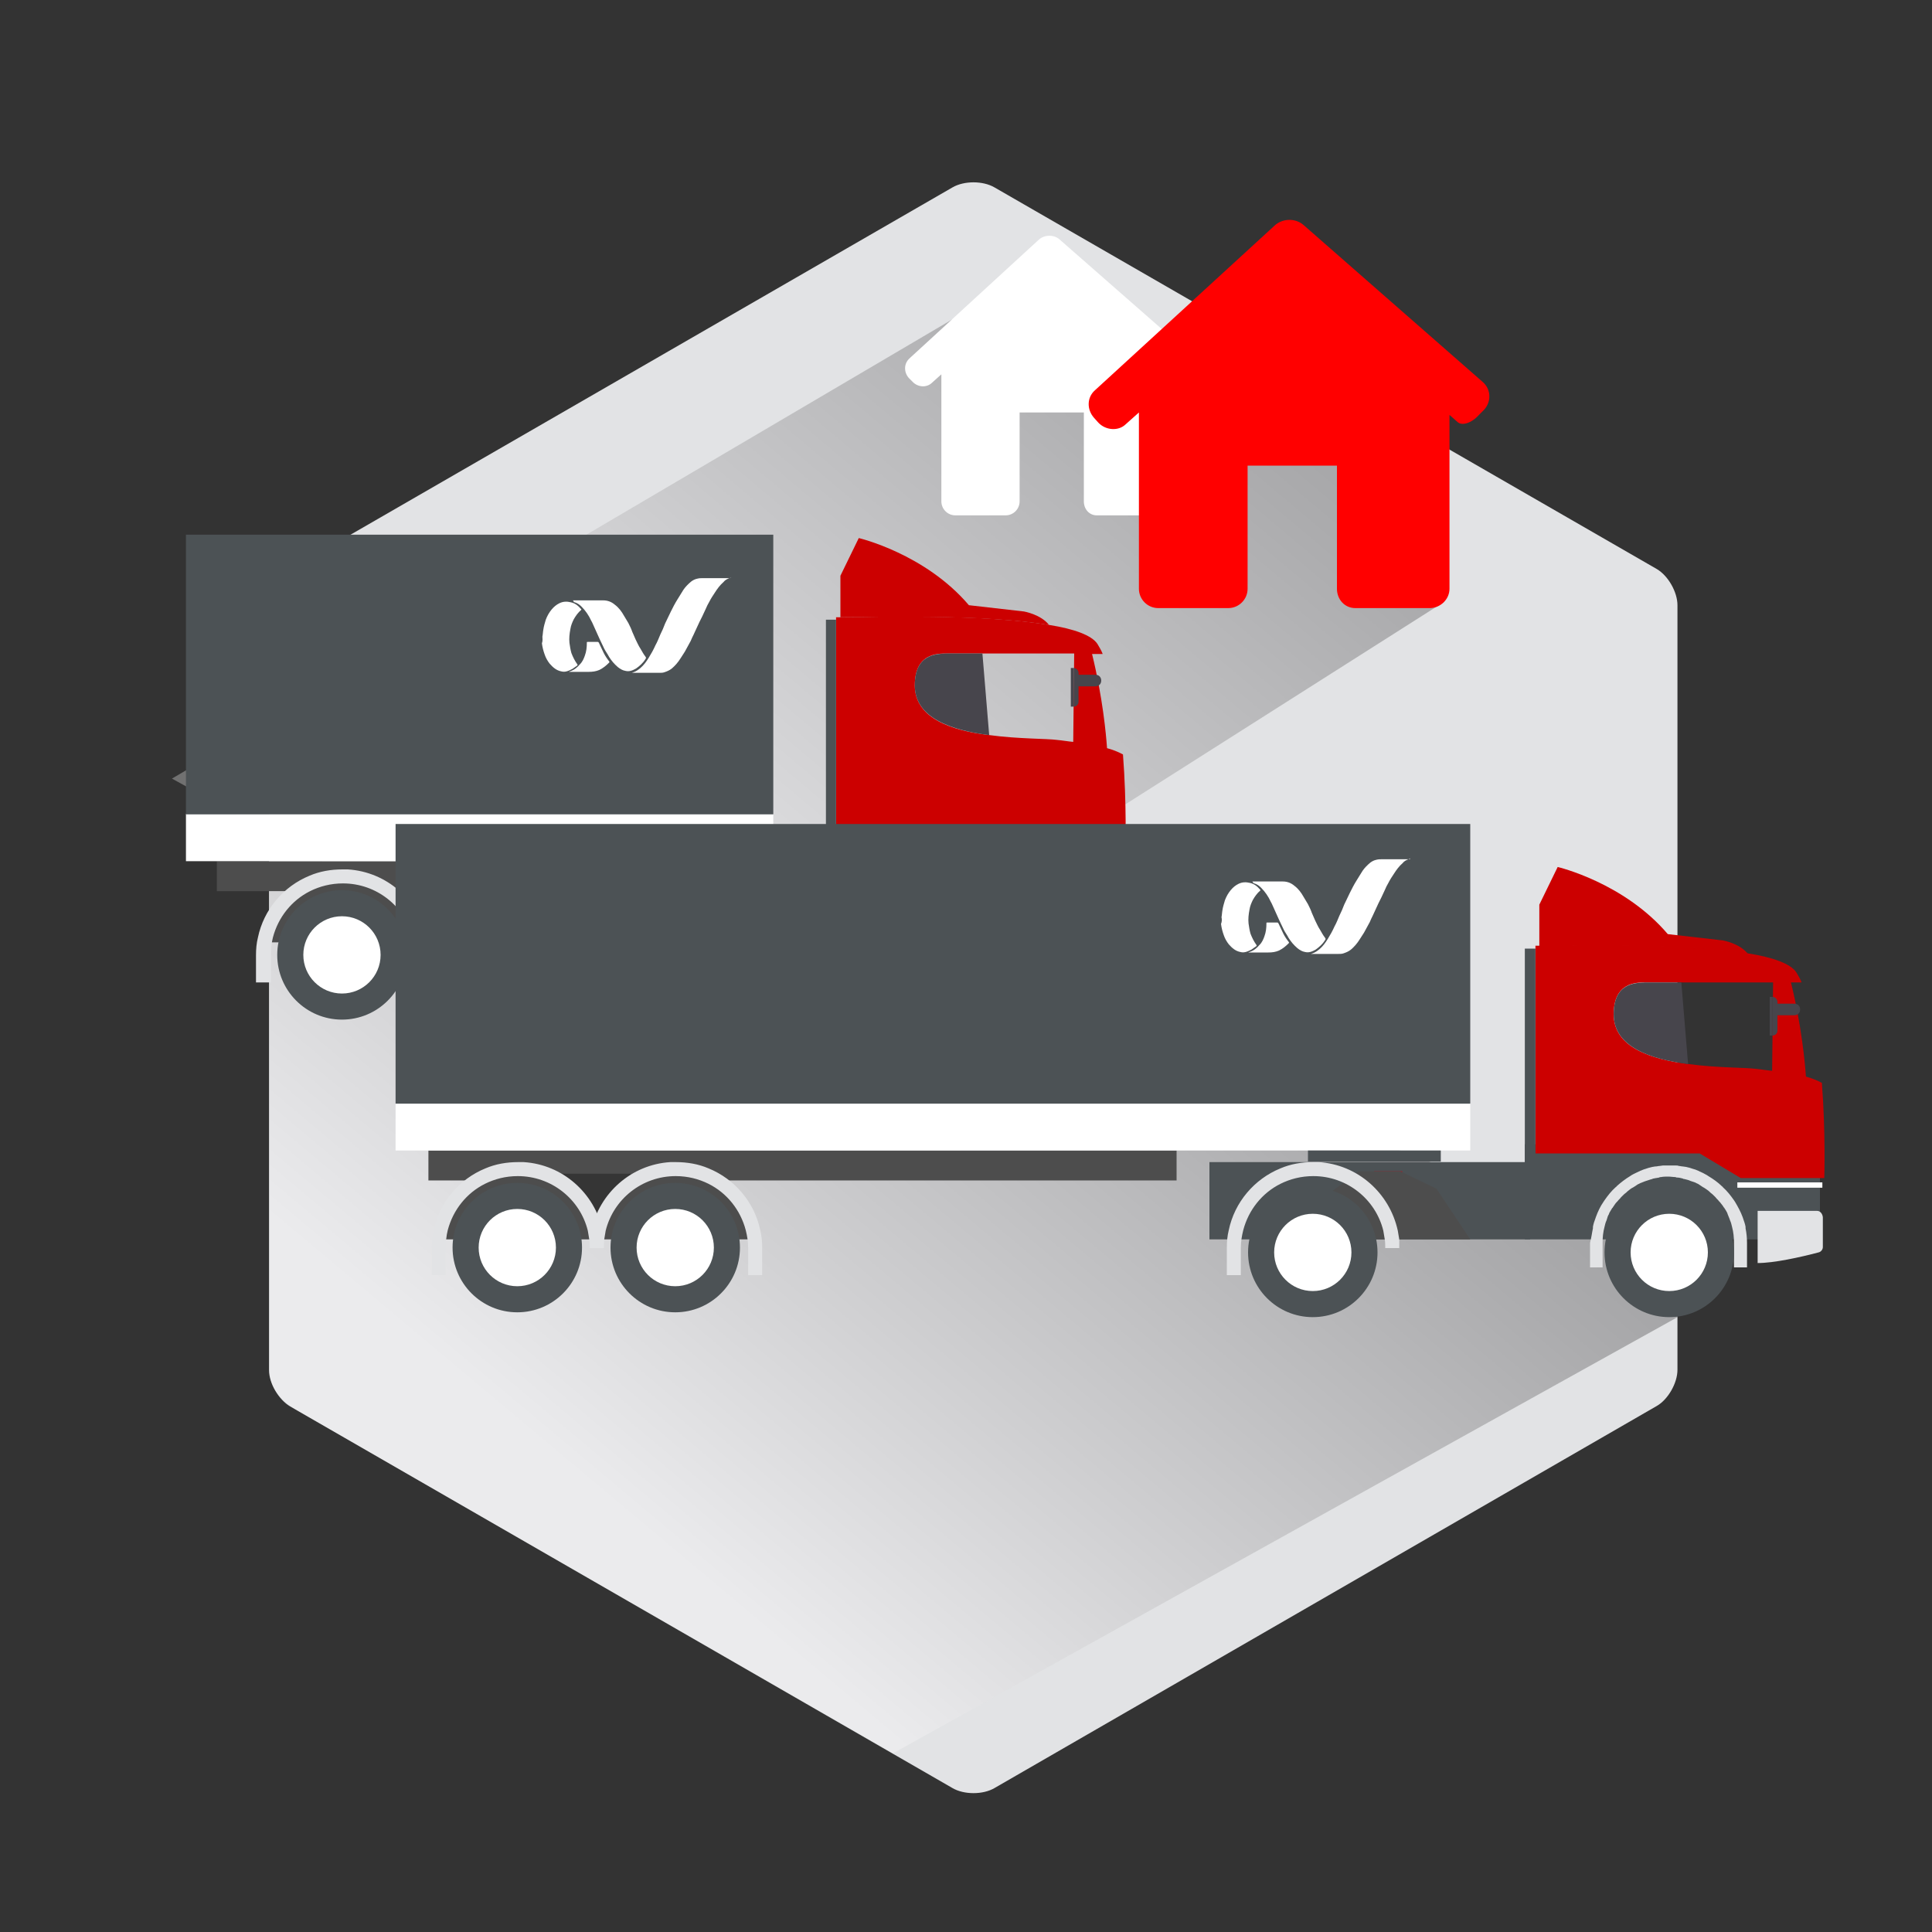
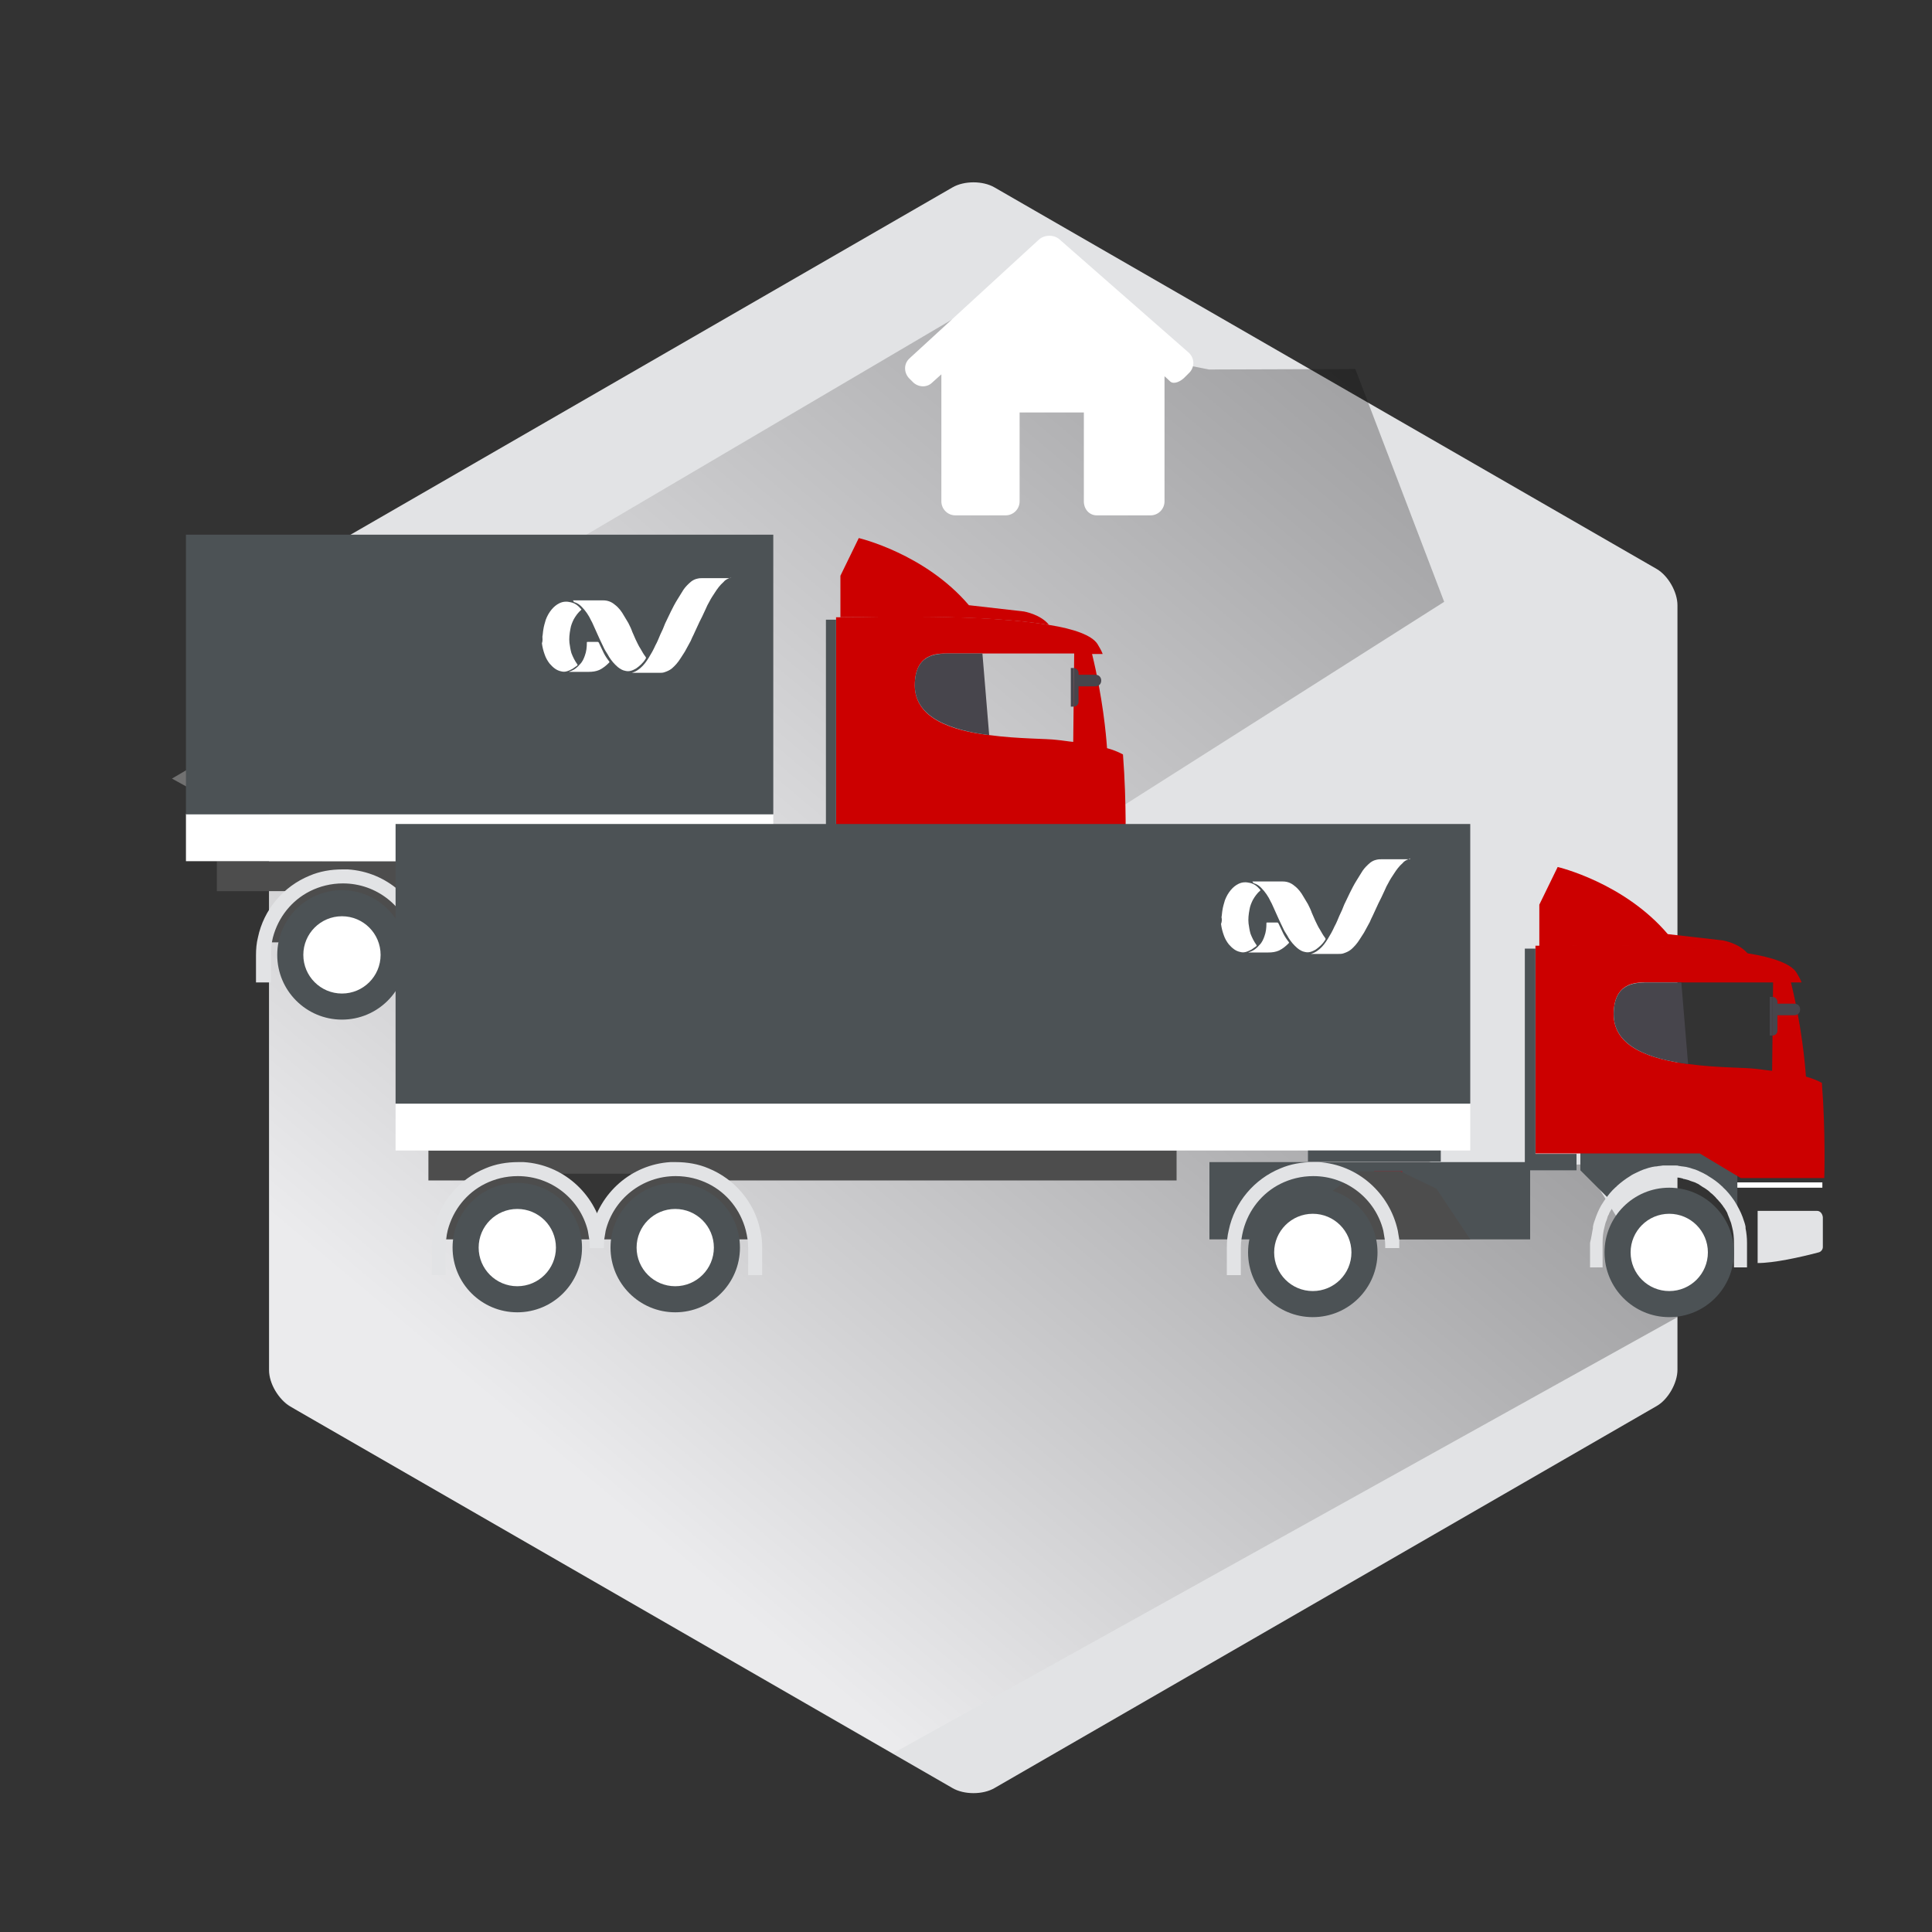
<svg xmlns="http://www.w3.org/2000/svg" version="1.1" id="Layer_1" x="0px" y="0px" viewBox="0 0 400 400" enable-background="new 0 0 400 400" xml:space="preserve">
  <rect x="0" y="0" width="400" height="400" fill="#333333" stroke="none" />
  <g>
    <path fill="#E2E3E5" d="M347.3,283.6c0,2.8-2,6.2-4.3,7.5l-137.1,79.1c-2.4,1.4-6.3,1.4-8.7,0L60.1,291.2c-2.4-1.4-4.4-4.8-4.4-7.5   V125.4c0-2.8,2-6.2,4.4-7.5l137.1-79.1c2.4-1.4,6.3-1.4,8.7,0L343,117.8c2.4,1.4,4.3,4.8,4.3,7.5V283.6z" />
    <linearGradient id="SVGID_1_" gradientUnits="userSpaceOnUse" x1="117.866" y1="318.518" x2="248.371" y2="162.987">
      <stop offset="6.043960e-002" style="stop-color:#FFFFFF" />
      <stop offset="0.392" style="stop-color:#A1A1A1" />
      <stop offset="0.813" style="stop-color:#2E2E2E" />
      <stop offset="1" style="stop-color:#000000" />
    </linearGradient>
    <path opacity="0.3" fill="url(#SVGID_1_)" d="M55.8,283.6V164.7l26.1-6.5l215.8,83l30.3-0.1l19.5,31.5l-162.6,90.4L61.7,292.1   C58.3,290.1,55.8,287.5,55.8,283.6z" />
    <linearGradient id="SVGID_2_" gradientUnits="userSpaceOnUse" x1="114.794" y1="205.418" x2="252.812" y2="40.935">
      <stop offset="6.043960e-002" style="stop-color:#FFFFFF" />
      <stop offset="0.392" style="stop-color:#A1A1A1" />
      <stop offset="0.813" style="stop-color:#2E2E2E" />
      <stop offset="1" style="stop-color:#000000" />
    </linearGradient>
    <path opacity="0.3" fill="url(#SVGID_2_)" d="M112.3,203.4l-76.7-42.2l161.6-95.1l53.1,10.4l30.3-0.1l18.4,48.2L140,225.6   C140,225.6,112.3,207.3,112.3,203.4z" />
    <rect x="250.4" y="240.6" fill="#4C5255" width="66.4" height="16" />
    <rect x="88.7" y="238.2" fill="#4D4D4D" width="154.9" height="6.2" />
    <rect x="44.9" y="178.3" fill="#4D4D4D" width="168.1" height="6.2" />
-     <rect x="315.7" y="236.9" fill="#4C5255" width="61.1" height="19.7" />
    <rect x="116.1" y="243" fill="#353535" width="14.5" height="8.4" />
    <rect x="284.5" y="242.5" fill="#B50F1F" width="5.8" height="6.1" />
    <rect x="81.9" y="228.4" fill="#FFFFFF" width="222.5" height="9.8" />
    <rect x="38.5" y="168.5" fill="#FFFFFF" width="121.6" height="9.8" />
    <polygon fill="#4D4D4D" points="304.4,256.6 269.2,256.6 273.2,248.6 281.3,242.5 289.9,242.5 297.4,246.1  " />
    <polygon fill="#4D4D4D" points="124.9,256.6 89.7,256.6 93.7,248.6 101.8,242.5 110.4,242.5 117.9,246.1  " />
    <polygon fill="#4D4D4D" points="89.3,195.1 54.1,195.1 58.1,187 66.2,181 74.8,181 82.3,184.6  " />
    <circle fill="#4C5255" cx="107.1" cy="258.3" r="13.4" />
    <circle fill="#FFFFFF" cx="107.1" cy="258.3" r="8" />
    <path fill="#E2E3E5" d="M125,258.4h-2.9c0-0.6,0-1.2-0.1-1.8c-0.1-0.6-0.2-1.2-0.3-1.8c-1.6-6.5-7.5-11.3-14.5-11.3   c-2.5,0-4.8,0.6-6.8,1.6c-3.8,1.9-6.6,5.4-7.7,9.6c-0.3,1.2-0.4,2.4-0.4,3.7v5.6h-2.9v-5.6c0-1.3,0.1-2.5,0.4-3.7   c1.2-5.8,5.3-10.6,10.7-12.8c2.1-0.9,4.4-1.3,6.8-1.3c0.4,0,0.7,0,1.1,0c8.1,0.5,14.7,6.4,16.4,14.2c0.1,0.6,0.2,1.2,0.3,1.8   C125,257.2,125,257.8,125,258.4z" />
    <circle fill="#4C5255" cx="70.8" cy="197.7" r="13.4" />
    <circle fill="#FFFFFF" cx="70.8" cy="197.7" r="8" />
    <path fill="#E2E3E5" d="M88.8,197.8h-2.9c0-0.6,0-1.2-0.1-1.8c-0.1-0.6-0.2-1.2-0.3-1.8c-1.6-6.5-7.5-11.3-14.5-11.3   c-2.5,0-4.8,0.6-6.8,1.6c-3.8,1.9-6.6,5.4-7.7,9.6c-0.3,1.2-0.4,2.4-0.4,3.7v5.6H53v-5.6c0-1.3,0.1-2.5,0.4-3.7   c1.2-5.8,5.3-10.6,10.7-12.8c2.1-0.9,4.4-1.3,6.8-1.3c0.4,0,0.7,0,1.1,0c8.1,0.5,14.7,6.4,16.4,14.2c0.1,0.6,0.2,1.2,0.3,1.8   C88.7,196.5,88.8,197.1,88.8,197.8z" />
    <polygon fill="#4D4D4D" points="122.2,256.6 157.4,256.6 153.4,248.6 145.4,242.5 136.7,242.5 129.3,246.1  " />
    <path fill="#E2E3E5" d="M122.1,258.4h2.9c0-0.6,0-1.2,0.1-1.8c0.1-0.6,0.2-1.2,0.3-1.8c1.6-6.5,7.5-11.3,14.5-11.3   c2.5,0,4.8,0.6,6.8,1.6c3.8,1.9,6.6,5.4,7.7,9.6c0.3,1.2,0.5,2.4,0.5,3.7v5.6h2.9v-5.6c0-1.3-0.1-2.5-0.4-3.7   c-1.2-5.8-5.3-10.6-10.7-12.8c-2.1-0.9-4.4-1.3-6.8-1.3c-0.4,0-0.7,0-1.1,0c-8.1,0.5-14.7,6.4-16.4,14.2c-0.1,0.6-0.2,1.2-0.3,1.8   C122.2,257.2,122.1,257.8,122.1,258.4z" />
    <path fill="#E2E3E5" d="M289.7,258.4h-2.9c0-0.6,0-1.2-0.1-1.8c-0.1-0.6-0.2-1.2-0.3-1.8c-1.6-6.5-7.5-11.3-14.5-11.3   c-2.5,0-4.8,0.6-6.8,1.6c-3.8,1.9-6.6,5.4-7.7,9.6c-0.3,1.2-0.5,2.4-0.5,3.7v5.6H254v-5.6c0-1.3,0.1-2.5,0.4-3.7   c1.2-5.8,5.3-10.6,10.7-12.8c2.1-0.9,4.4-1.3,6.8-1.3c0.4,0,0.7,0,1.1,0c8.1,0.5,14.7,6.4,16.4,14.2c0.1,0.6,0.2,1.2,0.3,1.8   C289.7,257.2,289.7,257.8,289.7,258.4z" />
    <rect x="270.8" y="238.2" fill="#4C5255" width="27.5" height="2.3" />
    <polygon fill="#4C5255" points="327.2,238.9 327.2,242.3 333.4,248.5 338.9,244 347.8,242.7 352.8,244.6 359.7,251.5 359.7,238    327.2,238  " />
    <path fill="#CC0000" d="M317.9,195.8v43h34l8.5,5.1h17.3c0,0,0.3-9.4-0.5-19.7c-1.1-0.6-2.2-1-3.3-1.3c-0.2-2.9-0.9-10.5-3.1-19.5   h2.2c-0.3-0.8-0.7-1.4-1.1-2.1c-1.2-1.8-4.9-3.1-9.9-3.9c-13.5-2.3-36.4-1.7-43.2-1.6C318.4,195.8,318.1,195.8,317.9,195.8z    M334.1,210c0-6.6,4.6-6.6,6.6-6.6h26.4l-0.2,18.3c-1.1-0.1-2.2-0.3-3.3-0.4c-2.2-0.3-8.1-0.2-14-1   C341.9,219.3,334.1,216.9,334.1,210z" />
    <path fill="#47454C" d="M334.1,210c0,6.8,7.7,9.3,15.4,10.3l-1.4-16.9h-7.4C338.7,203.5,334.1,203.4,334.1,210z" />
-     <path fill="none" d="M348.2,203.5l1.4,16.9c5.9,0.8,11.8,0.7,14,1c1.1,0.2,2.3,0.3,3.3,0.4l0.2-18.3H348.2z" />
    <path fill="#CC0000" d="M318.7,187.3v8.6c6.8,0,29.6-0.7,43.2,1.6c-1.7-2.2-5.2-2.8-5.2-2.8l-11.4-1.3   c-9.1-10.7-22.8-13.9-22.8-13.9L318.7,187.3z" />
    <polygon fill="#4C5255" points="315.7,196.4 315.7,242.3 326.4,242.3 326.4,238.9 317.9,238.9 317.9,196.4  " />
    <path fill="#E2E3E5" d="M329.8,254.3c0-0.1,0-0.2,0-0.3c0.1-0.6,0.3-1.2,0.5-1.7c0-0.1,0.1-0.2,0.1-0.3c0.4-1.1,0.9-2.2,1.6-3.2   c0.1-0.1,0.1-0.2,0.2-0.3c0.7-1,1.4-1.9,2.3-2.7c0.1-0.1,0.2-0.1,0.2-0.2c0.9-0.8,1.8-1.5,2.8-2.1c0.1-0.1,0.2-0.1,0.3-0.2   c0.5-0.3,1-0.5,1.6-0.8c0,0,0,0,0,0c0.1,0,0.2-0.1,0.2-0.1c0.3-0.1,0.7-0.3,1.1-0.4c0.2-0.1,0.4-0.1,0.6-0.2   c0.3-0.1,0.5-0.1,0.8-0.2c0.2,0,0.4-0.1,0.7-0.1c0.3,0,0.5-0.1,0.8-0.1c0.2,0,0.5-0.1,0.7-0.1c0.1,0,0.2,0,0.3,0c0.3,0,0.7,0,1,0h0   c0,0,0,0,0,0c0.3,0,0.7,0,1,0c0.1,0,0.2,0,0.3,0c0.2,0,0.5,0,0.7,0.1c0.3,0,0.5,0.1,0.8,0.1c0.2,0,0.5,0.1,0.7,0.1   c0.3,0.1,0.5,0.1,0.8,0.2c0.2,0.1,0.4,0.1,0.6,0.2c0.4,0.1,0.7,0.2,1.1,0.4c0.1,0,0.2,0.1,0.2,0.1c0,0,0,0,0,0   c0.5,0.2,1.1,0.5,1.6,0.8c0.1,0.1,0.2,0.1,0.3,0.2c1,0.6,2,1.3,2.8,2.1c0.1,0.1,0.2,0.1,0.2,0.2c0.9,0.8,1.6,1.7,2.3,2.7   c0.1,0.1,0.1,0.2,0.2,0.3c0.6,1,1.2,2.1,1.6,3.2c0,0.1,0.1,0.2,0.1,0.3c0.2,0.6,0.4,1.1,0.5,1.7c0,0.1,0,0.2,0,0.3   c0.2,1,0.3,2,0.3,3v5.1H359v-5.1c0-1.1-0.1-2.2-0.4-3.3c-0.1-0.4-0.2-0.9-0.4-1.3c0-0.1-0.1-0.2-0.1-0.3c-0.1-0.3-0.3-0.7-0.4-1   c0-0.1-0.1-0.2-0.1-0.3c-0.2-0.4-0.4-0.7-0.6-1c0,0,0-0.1-0.1-0.1c-0.2-0.4-0.5-0.7-0.8-1.1c-0.1-0.1-0.1-0.1-0.2-0.2   c-0.2-0.3-0.5-0.5-0.7-0.8c-0.1-0.1-0.2-0.2-0.3-0.3c-0.2-0.2-0.5-0.5-0.8-0.7c-0.1-0.1-0.1-0.1-0.2-0.2c-0.3-0.3-0.7-0.5-1.1-0.8   c-0.1,0-0.1-0.1-0.2-0.1c-0.3-0.2-0.6-0.4-0.9-0.6c-0.1-0.1-0.2-0.1-0.4-0.2c-0.3-0.2-0.7-0.3-1-0.4c-0.1,0-0.2-0.1-0.3-0.1   c-0.4-0.2-0.9-0.3-1.3-0.4c-0.1,0-0.2,0-0.3-0.1c-0.4-0.1-0.8-0.2-1.1-0.2c-0.1,0-0.3,0-0.4-0.1c-0.5,0-1-0.1-1.5-0.1   c-0.5,0-1,0-1.5,0.1c-0.1,0-0.3,0-0.4,0.1c-0.4,0.1-0.8,0.1-1.1,0.2c-0.1,0-0.2,0-0.3,0.1c-0.5,0.1-0.9,0.3-1.3,0.4   c-0.1,0-0.2,0.1-0.3,0.1c-0.3,0.1-0.7,0.3-1,0.4c-0.1,0.1-0.2,0.1-0.4,0.2c-0.3,0.2-0.6,0.4-0.9,0.6c-0.1,0-0.1,0.1-0.2,0.1   c-0.4,0.2-0.7,0.5-1.1,0.8c-0.1,0.1-0.1,0.1-0.2,0.2c-0.3,0.2-0.5,0.4-0.8,0.7c-0.1,0.1-0.2,0.2-0.3,0.3c-0.2,0.3-0.5,0.5-0.7,0.8   c-0.1,0.1-0.1,0.1-0.2,0.2c-0.3,0.3-0.5,0.7-0.8,1.1c0,0,0,0.1-0.1,0.1c-0.2,0.3-0.4,0.7-0.6,1c0,0.1-0.1,0.2-0.1,0.3   c-0.2,0.3-0.3,0.6-0.4,1c0,0.1-0.1,0.2-0.1,0.3c-0.2,0.4-0.3,0.9-0.4,1.3c-0.3,1.1-0.4,2.2-0.4,3.3v5.1h-2.6v-5.1   C329.5,256.2,329.6,255.2,329.8,254.3z" />
    <g>
      <path fill="#47454C" d="M367,206.4v8c0.5,0,1-0.4,1-1v-6.1C367.9,206.8,367.5,206.4,367,206.4z" />
      <rect x="366.4" y="206.4" fill="#47454C" width="0.6" height="8" />
      <path fill="#47454C" d="M367.9,207.8v2.4h3.6c0.7,0,1.2-0.5,1.2-1.2c0-0.7-0.5-1.2-1.2-1.2H367.9z" />
    </g>
    <path fill="#CC0000" d="M173.1,127.8v43h34l8.5,5.1H233c0,0,0.3-9.4-0.5-19.7c-1.1-0.6-2.2-1-3.3-1.3c-0.2-2.9-0.9-10.5-3.1-19.5   h2.2c-0.3-0.8-0.7-1.4-1.1-2.1c-1.2-1.8-4.9-3.1-9.9-3.9c-13.5-2.3-36.4-1.7-43.2-1.6C173.7,127.8,173.4,127.8,173.1,127.8z    M189.4,141.9c0-6.6,4.6-6.6,6.6-6.6h26.4l-0.2,18.3c-1.1-0.1-2.2-0.3-3.3-0.4c-2.2-0.3-8.1-0.2-14-1   C197.2,151.3,189.4,148.8,189.4,141.9z" />
    <path fill="#47454C" d="M189.4,141.9c0,6.8,7.7,9.3,15.4,10.3l-1.4-16.9h-7.4C194,135.4,189.4,135.3,189.4,141.9z" />
    <path fill="#CC0000" d="M174,119.2v8.6c6.8,0,29.6-0.7,43.2,1.6c-1.7-2.2-5.2-2.8-5.2-2.8l-11.4-1.3c-9.1-10.7-22.8-13.9-22.8-13.9   L174,119.2z" />
    <polygon fill="#4C5255" points="171,128.3 171,174.2 181.7,174.2 181.7,170.8 173.1,170.8 173.1,128.3  " />
    <g>
      <path fill="#47454C" d="M222.3,138.3v8c0.5,0,1-0.4,1-1v-6.1C223.2,138.7,222.8,138.3,222.3,138.3z" />
      <rect x="221.7" y="138.3" fill="#47454C" width="0.6" height="8" />
      <path fill="#47454C" d="M223.2,139.7v2.4h3.6c0.7,0,1.2-0.5,1.2-1.2c0-0.7-0.5-1.2-1.2-1.2H223.2z" />
    </g>
    <path fill="#E2E3E5" d="M376.2,250.7h-2.4h-0.6h-9.3v3.2v0.7v3v1.2v2.7c3.4,0,8.8-1.2,12.6-2.2l0,0c0.5-0.1,0.9-0.6,0.9-1.1v-6.2   C377.3,251.2,376.8,250.7,376.2,250.7z" />
    <rect x="359.7" y="244.8" fill="#FFFFFF" width="17.6" height="1.1" />
    <circle fill="#4C5255" cx="139.8" cy="258.3" r="13.4" />
    <circle fill="#FFFFFF" cx="139.8" cy="258.3" r="8" />
    <circle fill="#4C5255" cx="271.8" cy="259.3" r="13.4" />
    <circle fill="#FFFFFF" cx="271.8" cy="259.3" r="8" />
    <circle fill="#4C5255" cx="345.6" cy="259.3" r="13.4" />
    <circle fill="#FFFFFF" cx="345.6" cy="259.3" r="8" />
    <rect x="81.9" y="170.6" fill="#4C5255" width="222.5" height="57.9" />
    <rect x="38.5" y="110.7" fill="#4C5255" width="121.6" height="57.9" />
    <g>
      <path fill="#FFFFFF" d="M292,177.8c-0.1,0-0.2,0.1-0.4,0.1c-0.5,0.2-0.9,0.4-1.2,0.8c-0.7,0.6-1.3,1.4-1.8,2.2    c-0.4,0.6-0.8,1.2-1.1,1.8c-0.3,0.5-0.6,1.1-0.8,1.6c-0.2,0.5-0.5,1-0.7,1.5c-0.2,0.4-0.4,0.8-0.6,1.2c-0.2,0.4-0.4,0.9-0.6,1.3    c-0.2,0.4-0.4,0.9-0.6,1.3c-0.2,0.4-0.4,0.8-0.6,1.3c-0.2,0.4-0.4,0.7-0.6,1.1c-0.2,0.4-0.4,0.7-0.6,1.1c-0.3,0.5-0.6,0.9-0.9,1.4    c-0.5,0.8-1.1,1.5-1.8,2.1c-0.5,0.4-1,0.6-1.6,0.8c-0.3,0.1-0.7,0.1-1,0.1c-1.8,0-3.7,0-5.5,0c-0.1,0-0.2,0-0.2,0c0,0,0,0,0,0    c0.1,0,0.2-0.1,0.3-0.1c0.6-0.2,1-0.5,1.5-0.9c0.7-0.6,1.2-1.3,1.7-2.1c0.5-0.8,1-1.7,1.4-2.6c0.4-0.7,0.7-1.5,1-2.2    c0.4-0.8,0.7-1.5,1-2.3c0.4-0.8,0.8-1.7,1.2-2.5c0.4-0.8,0.8-1.6,1.3-2.4c0.4-0.7,0.9-1.4,1.3-2.1c0.4-0.6,1-1.2,1.6-1.7    c0.4-0.3,0.8-0.5,1.3-0.6c0.4-0.1,0.7-0.1,1.1-0.1c1.9,0,3.7,0,5.6,0C291.8,177.7,291.9,177.7,292,177.8    C292,177.7,292,177.8,292,177.8z" />
      <path fill="#FFFFFF" d="M259.3,182.5c0.1,0,0.1,0,0.2,0c0.9,0,1.7,0,2.6,0c1.2,0,2.3,0,3.5,0c0.9,0,1.7,0.3,2.4,0.9    c0.8,0.6,1.4,1.4,1.9,2.3c0.3,0.5,0.6,1,0.9,1.5c0.3,0.6,0.6,1.2,0.8,1.8c0.2,0.5,0.5,1.1,0.7,1.6c0.3,0.6,0.6,1.3,1,1.9    c0.3,0.5,0.6,1.1,1,1.6c0.2,0.3,0.2,0.3,0,0.6c-0.5,0.8-1.2,1.4-1.9,1.9c-0.7,0.4-1.4,0.7-2.2,0.5c-0.6-0.1-1.1-0.4-1.6-0.8    c-0.7-0.6-1.3-1.3-1.8-2.1c-0.3-0.6-0.7-1.1-1-1.7c-0.3-0.7-0.7-1.4-1-2.1c-0.3-0.7-0.6-1.3-0.9-2c-0.3-0.6-0.5-1.2-0.8-1.7    c-0.5-1.1-1.2-2.1-2-2.9c-0.4-0.4-0.8-0.7-1.4-0.9c-0.1,0-0.1,0-0.2-0.1C259.4,182.6,259.3,182.6,259.3,182.5    C259.3,182.5,259.3,182.5,259.3,182.5z" />
      <path fill="#FFFFFF" d="M252.9,189.9c0.1-0.5,0.1-1,0.2-1.5c0.1-0.7,0.3-1.3,0.5-2c0.3-0.8,0.7-1.5,1.2-2.1c0.5-0.6,1-1,1.6-1.3    c0.8-0.4,1.6-0.4,2.4-0.2c0.9,0.2,1.5,0.7,2.1,1.4c0.1,0.1,0.1,0.1,0,0.2c-0.6,0.5-1.1,1.2-1.5,1.9c-0.3,0.6-0.6,1.3-0.7,2    c-0.2,1-0.3,2-0.2,2.9c0.1,0.7,0.2,1.4,0.4,2.1c0.3,0.8,0.7,1.6,1.2,2.3c0.1,0.1,0.1,0.2,0,0.3c-0.3,0.2-0.7,0.5-1,0.7    c-0.4,0.2-0.8,0.4-1.2,0.5c-0.4,0.1-0.7,0.1-1.1,0c-1-0.2-1.7-0.8-2.4-1.6c-0.4-0.5-0.8-1.2-1-1.8c-0.3-0.8-0.5-1.6-0.6-2.4    C253,190.8,253,190.3,252.9,189.9z" />
      <path fill="#FFFFFF" d="M258.5,197.2c0.1,0,0.1-0.1,0.2-0.1c0.9-0.3,1.5-0.8,2.1-1.5c0.5-0.5,0.8-1.2,1-1.8    c0.3-0.8,0.4-1.7,0.4-2.6c0-0.2,0-0.2,0.2-0.2c0.7,0,1.3,0,2,0c0.1,0,0.2,0,0.3,0.2c0.3,0.7,0.7,1.4,1,2.1    c0.3,0.6,0.7,1.2,1.1,1.7c0.1,0.1,0.1,0.2,0,0.3c-0.6,0.6-1.2,1.1-2,1.5c-0.7,0.3-1.4,0.4-2.2,0.4c-1.2,0-2.4,0-3.6,0    c-0.1,0-0.3,0-0.4,0C258.6,197.3,258.5,197.3,258.5,197.2C258.5,197.3,258.5,197.2,258.5,197.2z" />
    </g>
    <g>
      <path fill="#FFFFFF" d="M151.4,119.6c-0.1,0-0.2,0.1-0.4,0.1c-0.5,0.2-0.9,0.4-1.2,0.8c-0.7,0.6-1.3,1.4-1.8,2.2    c-0.4,0.6-0.8,1.2-1.1,1.8c-0.3,0.5-0.6,1.1-0.8,1.6c-0.2,0.5-0.5,1-0.7,1.5c-0.2,0.4-0.4,0.8-0.6,1.2c-0.2,0.4-0.4,0.9-0.6,1.3    c-0.2,0.4-0.4,0.9-0.6,1.3c-0.2,0.4-0.4,0.8-0.6,1.3c-0.2,0.4-0.4,0.7-0.6,1.1c-0.2,0.4-0.4,0.7-0.6,1.1c-0.3,0.5-0.6,0.9-0.9,1.4    c-0.5,0.8-1.1,1.5-1.8,2.1c-0.5,0.4-1,0.6-1.6,0.8c-0.3,0.1-0.7,0.1-1,0.1c-1.8,0-3.7,0-5.5,0c-0.1,0-0.2,0-0.2,0c0,0,0,0,0,0    c0.1,0,0.2-0.1,0.3-0.1c0.6-0.2,1-0.5,1.5-0.9c0.7-0.6,1.2-1.3,1.7-2.1c0.5-0.8,1-1.7,1.4-2.6c0.4-0.7,0.7-1.5,1-2.2    c0.4-0.8,0.7-1.5,1-2.3c0.4-0.8,0.8-1.7,1.2-2.5c0.4-0.8,0.8-1.6,1.3-2.4c0.4-0.7,0.9-1.4,1.3-2.1c0.4-0.6,1-1.2,1.6-1.7    c0.4-0.3,0.8-0.5,1.3-0.6c0.4-0.1,0.7-0.1,1.1-0.1c1.9,0,3.7,0,5.6,0C151.2,119.6,151.3,119.6,151.4,119.6    C151.4,119.6,151.4,119.6,151.4,119.6z" />
      <path fill="#FFFFFF" d="M118.6,124.3c0.1,0,0.1,0,0.2,0c0.9,0,1.7,0,2.6,0c1.2,0,2.3,0,3.5,0c0.9,0,1.7,0.3,2.4,0.9    c0.8,0.6,1.4,1.4,1.9,2.3c0.3,0.5,0.6,1,0.9,1.5c0.3,0.6,0.6,1.2,0.8,1.8c0.2,0.5,0.5,1.1,0.7,1.6c0.3,0.6,0.6,1.3,1,1.9    c0.3,0.5,0.6,1.1,1,1.6c0.2,0.3,0.2,0.3,0,0.6c-0.5,0.8-1.2,1.4-1.9,1.9c-0.7,0.4-1.4,0.7-2.2,0.5c-0.6-0.1-1.1-0.4-1.6-0.8    c-0.7-0.6-1.3-1.3-1.8-2.1c-0.3-0.6-0.7-1.1-1-1.7c-0.3-0.7-0.7-1.4-1-2.1c-0.3-0.7-0.6-1.3-0.9-2c-0.3-0.6-0.5-1.2-0.8-1.7    c-0.5-1.1-1.2-2.1-2-2.9c-0.4-0.4-0.8-0.7-1.4-0.9c-0.1,0-0.1,0-0.2-0.1C118.7,124.4,118.7,124.4,118.6,124.3    C118.6,124.4,118.6,124.3,118.6,124.3z" />
      <path fill="#FFFFFF" d="M112.3,131.8c0.1-0.5,0.1-1,0.2-1.5c0.1-0.7,0.3-1.3,0.5-2c0.3-0.8,0.7-1.5,1.2-2.1c0.5-0.6,1-1,1.6-1.3    c0.8-0.4,1.6-0.4,2.4-0.2c0.9,0.2,1.5,0.7,2.1,1.4c0.1,0.1,0.1,0.1,0,0.2c-0.6,0.5-1.1,1.2-1.5,1.9c-0.3,0.6-0.6,1.3-0.7,2    c-0.2,1-0.3,2-0.2,2.9c0.1,0.7,0.2,1.4,0.4,2.1c0.3,0.8,0.7,1.6,1.2,2.3c0.1,0.1,0.1,0.2,0,0.3c-0.3,0.2-0.7,0.5-1,0.7    c-0.4,0.2-0.8,0.4-1.2,0.5c-0.4,0.1-0.7,0.1-1.1,0c-1-0.2-1.7-0.8-2.4-1.6c-0.4-0.5-0.8-1.2-1-1.8c-0.3-0.8-0.5-1.6-0.6-2.4    C112.4,132.6,112.3,132.2,112.3,131.8z" />
      <path fill="#FFFFFF" d="M117.8,139.1c0.1,0,0.1-0.1,0.2-0.1c0.9-0.3,1.5-0.8,2.1-1.5c0.5-0.5,0.8-1.2,1-1.8    c0.3-0.8,0.4-1.7,0.4-2.6c0-0.2,0-0.2,0.2-0.2c0.7,0,1.3,0,2,0c0.1,0,0.2,0,0.3,0.2c0.3,0.7,0.7,1.4,1,2.1    c0.3,0.6,0.7,1.2,1.1,1.7c0.1,0.1,0.1,0.2,0,0.3c-0.6,0.6-1.2,1.1-2,1.5c-0.7,0.3-1.4,0.4-2.2,0.4c-1.2,0-2.4,0-3.6,0    c-0.1,0-0.3,0-0.4,0C117.9,139.2,117.9,139.1,117.8,139.1C117.9,139.1,117.9,139.1,117.8,139.1z" />
    </g>
    <path fill="#FFFFFF" d="M246.3,77.1c1.1-1.2,1-3-0.2-4.1l-26.7-23.4c-1.2-1.1-3.2-1-4.3,0l-26.8,24.6c-1.2,1.1-1.2,2.9-0.1,4.1   l0.7,0.7c1.1,1.2,2.9,1.3,4,0.3l2-1.8v26.3c0,1.6,1.3,2.9,2.9,2.9h10.4c1.6,0,2.9-1.3,2.9-2.9V85.4h13.3v18.4   c0,1.6,1.1,2.9,2.7,2.9h11.1c1.6,0,2.9-1.3,2.9-2.9V77.9c0,0,0.6,0.5,1.2,1.1c0.7,0.6,2.1,0.1,3.2-1.1L246.3,77.1z" />
-     <path fill="#FF0000" d="M307.3,84.8c1.5-1.7,1.4-4.2-0.3-5.7l-37.1-32.5c-1.7-1.5-4.4-1.4-6,0.1l-37.2,34.1c-1.7,1.5-1.7,4-0.2,5.7   l0.9,1c1.5,1.6,4.1,1.8,5.6,0.4l2.8-2.5v36.5c0,2.2,1.8,4,4,4h14.5c2.2,0,4-1.8,4-4V96.4h18.5v25.5c0,2.2,1.6,4,3.8,4H296   c2.2,0,4.1-1.8,4.1-4v-36c0,0,0.8,0.7,1.7,1.5c0.9,0.8,2.9,0.2,4.4-1.5L307.3,84.8z" />
  </g>
</svg>